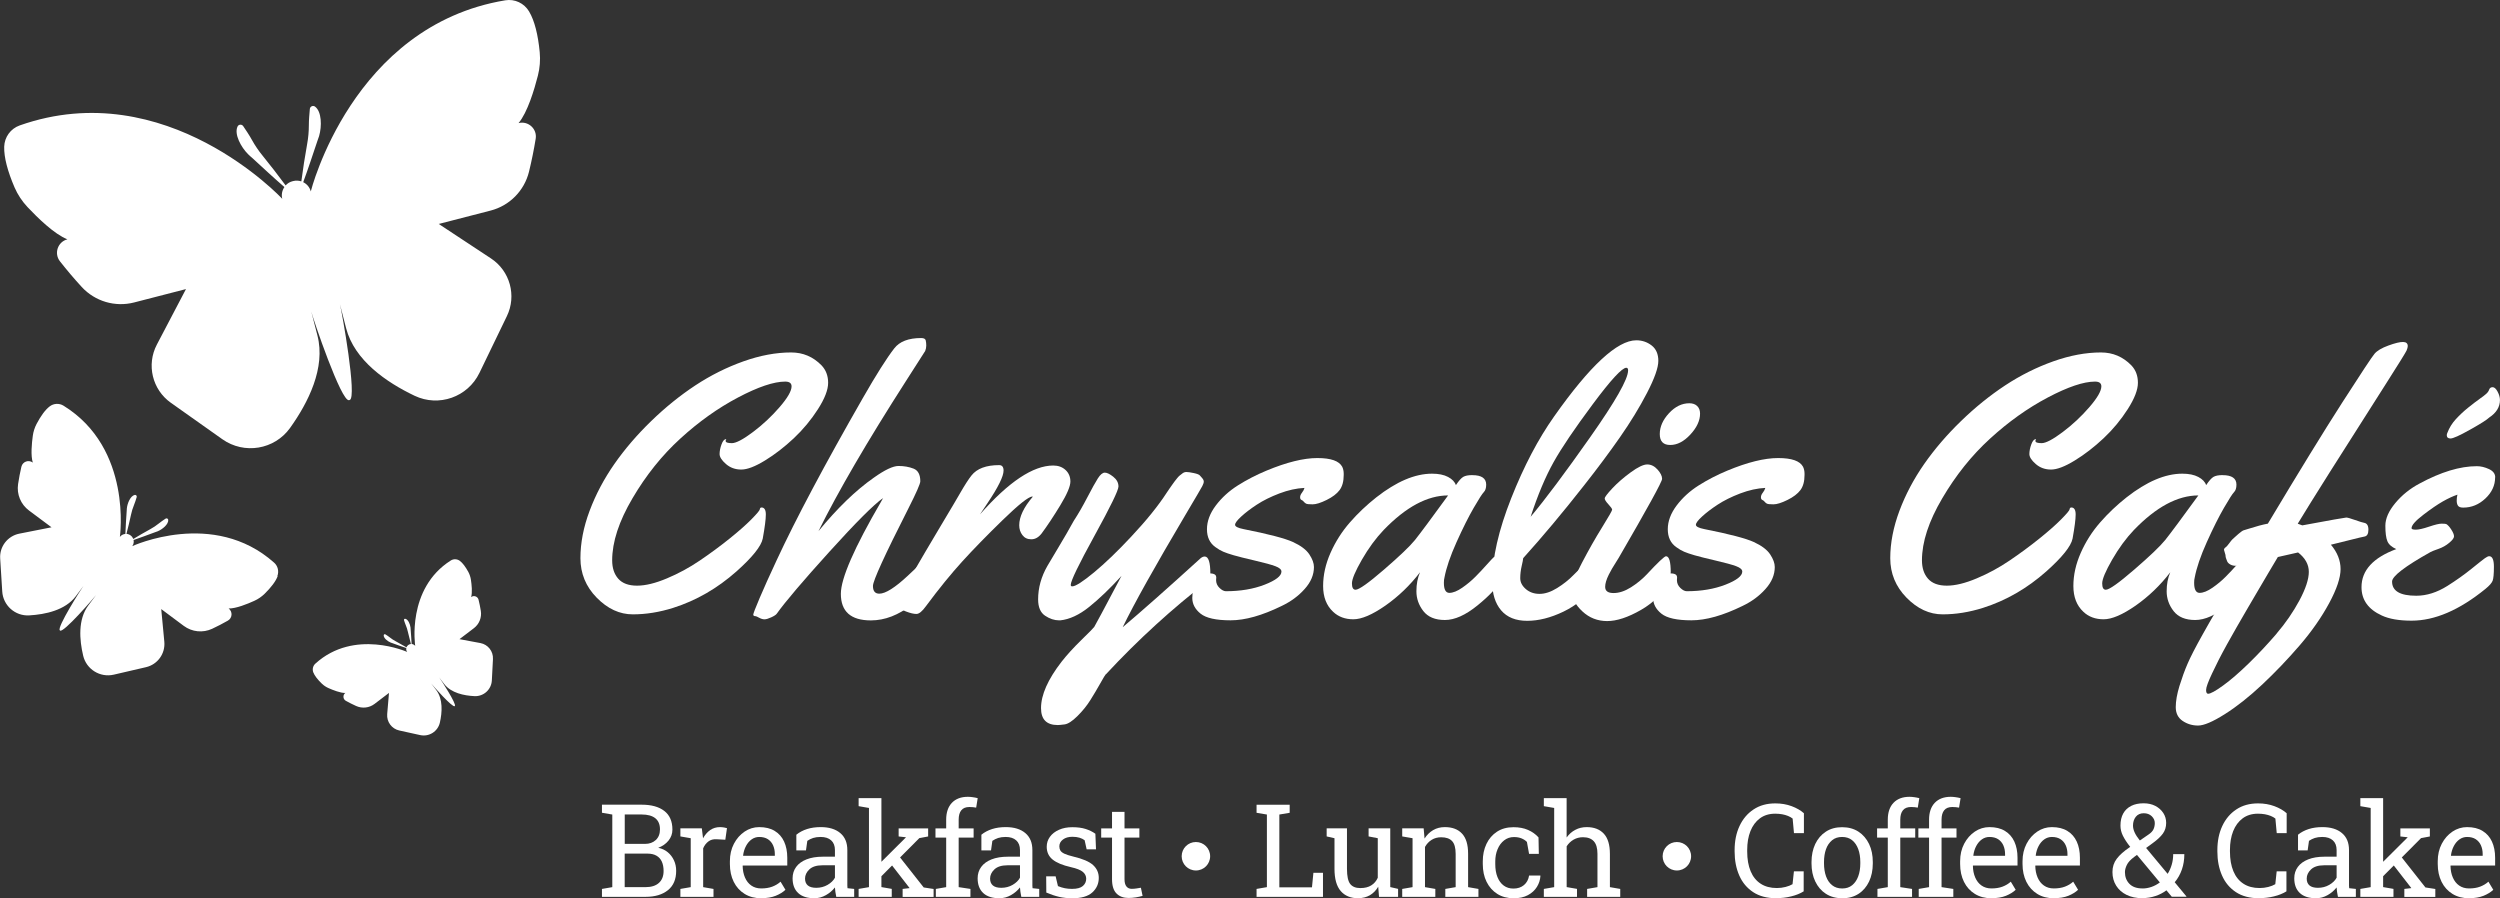
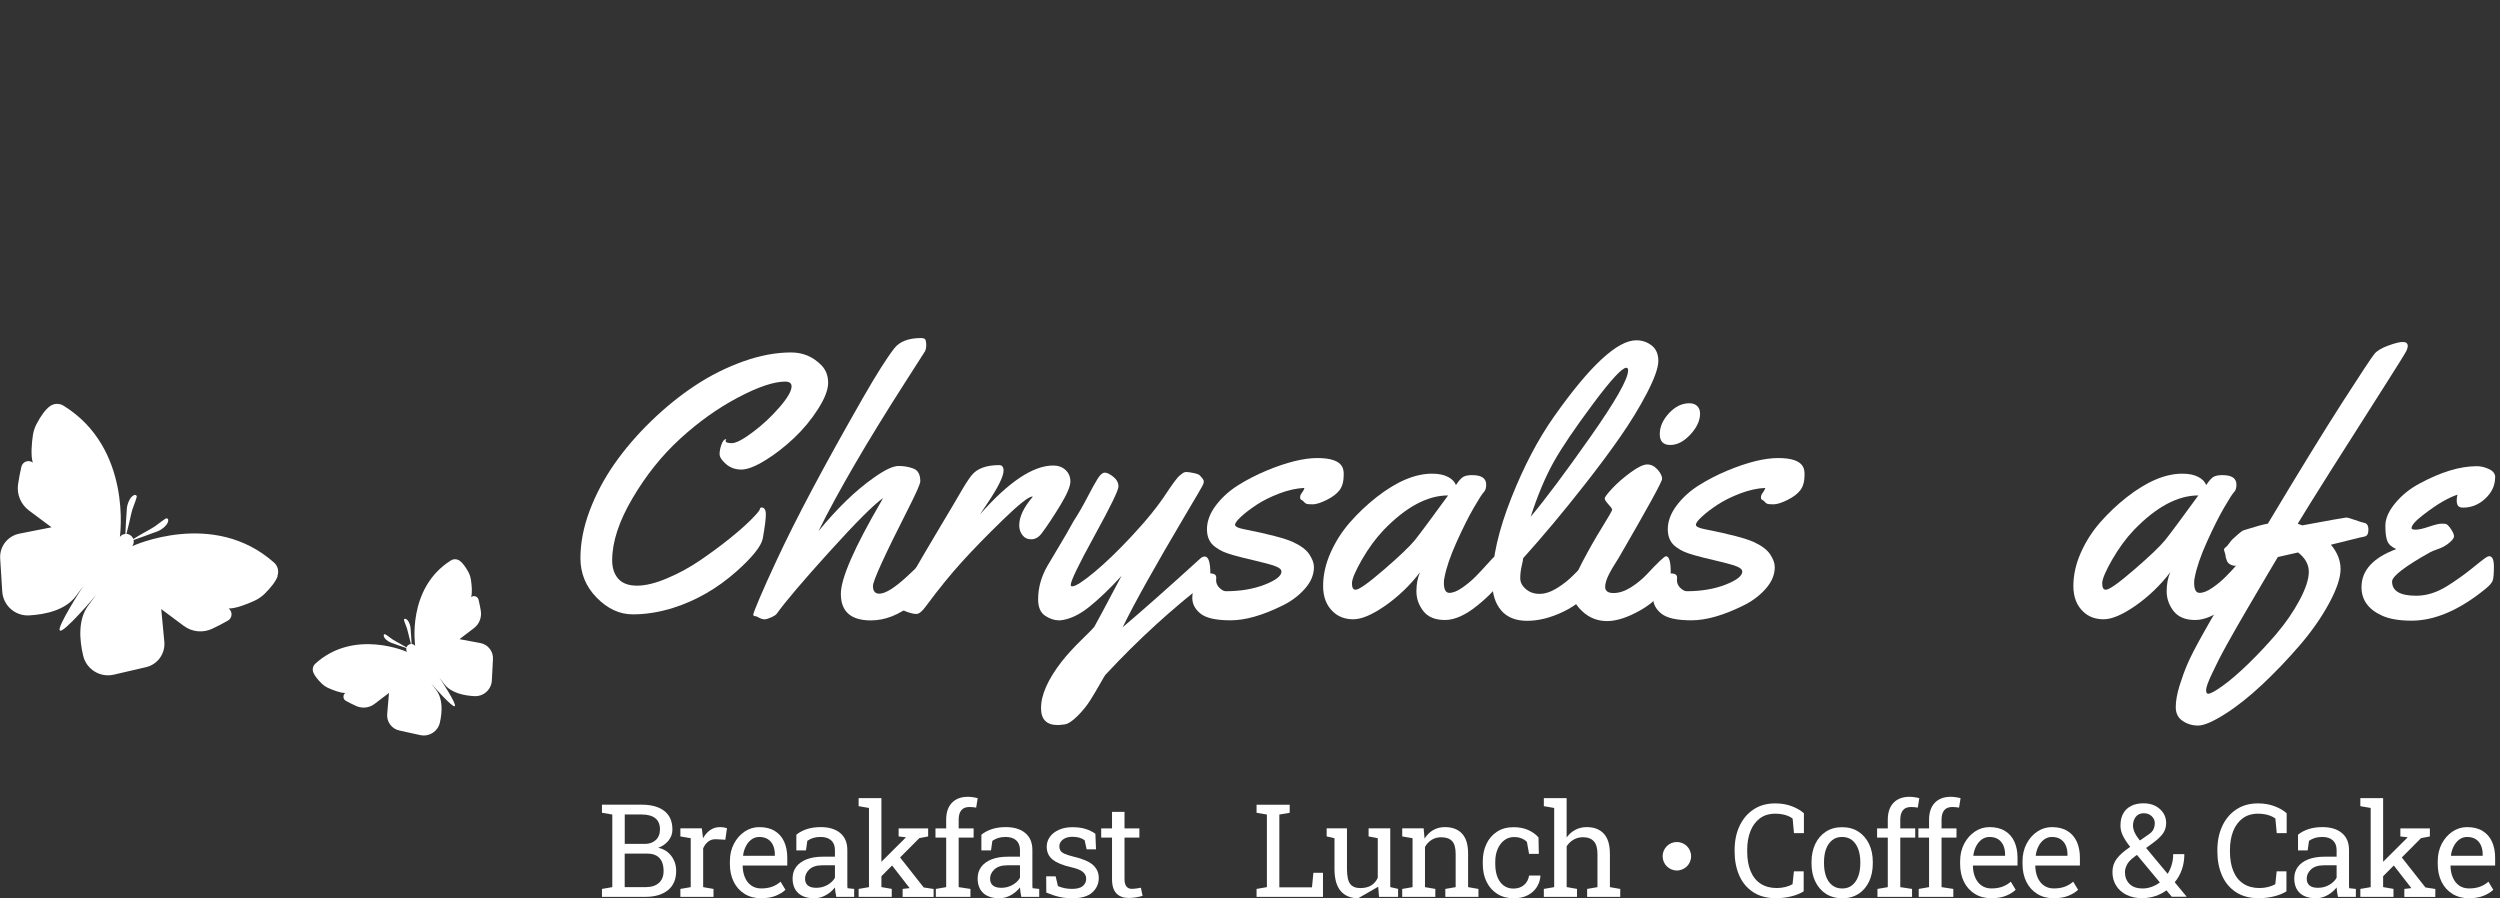
<svg xmlns="http://www.w3.org/2000/svg" id="Layer_1" viewBox="0 0 558.51 200.67">
  <rect x="0" y="0" width="558.51" height="200.67" fill="#333333" stroke="none" />
  <defs>
    <style>.cls-1{fill:#fff;stroke-width:0px;}</style>
  </defs>
-   <path class="cls-1" d="m118.2,2.56c-1.1-1.85-3.21-2.85-5.33-2.49-34.2,5.69-43.44,42.7-43.44,42.7-.24-.94-.88-1.67-1.69-2.07,1.12-3.02,2.11-6.08,3.14-9.13.13-.36.3-.81.41-1.18.63-2.16.6-5.48-.92-6.58-.45-.33-1.1-.03-1.15.53-.09.99-.23,2.59-.22,3.61,0,1.43-.13,2.87-.39,4.28-.5,2.75-.92,5.52-1.29,8.29-.57-.19-1.2-.23-1.82-.07h0s0,0,0,0c-.02,0-.04.02-.06.02-.02,0-.04,0-.07.01,0,0,0,0,0,0-.63.16-1.16.5-1.56.94-1.67-2.25-3.37-4.47-5.14-6.64-.91-1.11-1.72-2.31-2.41-3.56-.48-.89-1.37-2.23-1.93-3.05-.32-.46-1.02-.41-1.26.1-.8,1.7.78,4.62,2.38,6.2.27.28.64.59.93.84,2.37,2.18,4.72,4.37,7.16,6.48-.51.74-.72,1.69-.48,2.63,0,0-25.97-27.93-58.66-16.4-2.03.72-3.4,2.61-3.46,4.76-.07,2.35.77,5.5,2.31,9.08.7,1.62,1.69,3.11,2.9,4.4,2.2,2.34,6.01,6.08,8.91,7.2-2.16.56-3.04,3.15-1.67,4.91,1.54,1.96,3.17,3.89,4.88,5.75,2.97,3.21,7.45,4.54,11.69,3.45l11.59-2.99-6.5,12.39c-2.37,4.51-1.03,10.07,3.12,13.01,3.55,2.52,7.84,5.55,11.5,8.14,4.89,3.46,11.67,2.34,15.15-2.54,4.04-5.65,7.96-13.4,6.1-20.63-.45-1.74-.91-3.54-1.38-5.35.44,1.72,6.71,20.24,8.44,19.8.02,0,.14-.04.14-.04,1.72-.44-1.73-19.69-2.18-21.41.47,1.81.93,3.61,1.38,5.35,1.86,7.22,9.03,12.12,15.3,15.11,5.41,2.58,11.88.3,14.49-5.1,1.95-4.03,4.24-8.76,6.13-12.68,2.22-4.58.7-10.1-3.55-12.9l-11.67-7.7,11.59-2.99c4.23-1.09,7.52-4.42,8.57-8.66.6-2.45,1.1-4.93,1.5-7.39.36-2.2-1.67-4.05-3.83-3.49,2-2.38,3.53-7.49,4.32-10.6.44-1.71.58-3.49.41-5.25-.37-3.88-1.16-7.05-2.36-9.06" />
  <path class="cls-1" d="m61.97,128.69c.39-1.06.11-2.25-.73-2.99-13.56-12.08-31.69-3.69-31.69-3.69.3-.41.39-.91.29-1.37,1.6-.54,3.17-1.14,4.75-1.72.19-.07.43-.14.62-.22,1.09-.45,2.43-1.55,2.38-2.54-.01-.29-.35-.46-.59-.3-.44.29-1.13.76-1.54,1.1-.58.47-1.21.89-1.87,1.25-1.29.7-2.55,1.44-3.81,2.2-.11-.29-.3-.56-.57-.77,0,0,0,0,0,0,0,0-.02-.01-.03-.02,0,0-.02-.02-.03-.02,0,0,0,0,0,0-.27-.2-.58-.31-.9-.33.37-1.42.71-2.84,1.02-4.28.15-.74.38-1.46.66-2.15.21-.49.46-1.29.61-1.79.09-.28-.17-.55-.45-.48-.96.23-1.63,1.84-1.75,3.01-.02.2-.03.45-.04.65-.11,1.68-.23,3.36-.29,5.05-.47.04-.92.26-1.23.67,0,0,2.86-19.77-12.59-29.32-.96-.59-2.18-.53-3.08.15-.98.74-1.99,2.12-2.94,3.93-.43.82-.71,1.71-.84,2.63-.23,1.66-.5,4.45,0,6-.94-.7-2.28-.21-2.55.93-.3,1.27-.54,2.57-.74,3.88-.34,2.27.6,4.53,2.44,5.9l5.03,3.75-7.19,1.42c-2.62.52-4.45,2.89-4.28,5.55.14,2.28.31,5.02.46,7.36.19,3.13,2.88,5.53,6.02,5.35,3.63-.21,8.08-1.16,10.42-4.29.56-.75,1.14-1.53,1.73-2.32-.56.75-6.05,9.39-5.3,9.95.01,0,.06.05.06.05.75.56,7.46-7.18,8.02-7.92-.59.79-1.17,1.56-1.73,2.32-2.33,3.13-1.98,7.67-1.14,11.21.72,3.05,3.78,4.95,6.84,4.24,2.28-.53,4.97-1.15,7.19-1.67,2.6-.6,4.35-3.03,4.1-5.69l-.69-7.29,5.03,3.75c1.84,1.37,4.28,1.62,6.35.65,1.2-.56,2.37-1.17,3.51-1.82,1.02-.58,1.1-2.01.17-2.71,1.63.03,4.22-1.02,5.75-1.72.84-.38,1.61-.91,2.28-1.56,1.46-1.43,2.49-2.79,2.92-3.94" />
  <path class="cls-1" d="m102.72,125.29c-.59-.43-1.38-.47-2-.08-9.95,6.29-7.96,19.09-7.96,19.09-.2-.26-.5-.4-.8-.43-.05-1.09-.14-2.18-.22-3.27,0-.13-.01-.29-.03-.42-.09-.76-.53-1.79-1.16-1.94-.19-.04-.35.13-.29.32.1.32.27.84.41,1.16.19.45.34.92.44,1.39.21.93.44,1.85.69,2.76-.2.02-.41.09-.58.22,0,0,0,0,0,0,0,0-.01.01-.02.02,0,0-.01,0-.02.01,0,0,0,0,0,0-.17.13-.3.31-.37.5-.82-.48-1.64-.95-2.48-1.4-.43-.23-.84-.49-1.22-.8-.27-.22-.72-.52-1.01-.7-.16-.1-.37,0-.38.2-.03.64.85,1.34,1.56,1.63.12.05.28.1.4.14,1.03.37,2.05.75,3.09,1.08-.06.3,0,.62.2.88,0,0-11.81-5.31-20.52,2.61-.54.49-.72,1.26-.46,1.95.29.74.97,1.62,1.92,2.53.43.41.94.75,1.49.99,1,.44,2.68,1.11,3.74,1.08-.6.46-.54,1.39.13,1.76.74.41,1.51.8,2.29,1.15,1.35.61,2.93.44,4.11-.46l3.23-2.46-.4,4.73c-.15,1.72,1.01,3.29,2.69,3.66,1.44.32,3.19.7,4.67,1.03,1.99.44,3.96-.81,4.41-2.79.52-2.3.72-5.24-.81-7.26-.37-.48-.75-.99-1.14-1.49.37.48,4.77,5.45,5.25,5.08,0,0,.04-.03.04-.03.48-.37-3.14-5.93-3.51-6.41.39.51.77,1.01,1.14,1.49,1.54,2.01,4.43,2.6,6.78,2.71,2.03.09,3.76-1.48,3.86-3.51.08-1.52.17-3.3.25-4.78.09-1.73-1.11-3.25-2.81-3.57l-4.67-.87,3.23-2.46c1.18-.9,1.77-2.38,1.54-3.84-.13-.85-.31-1.69-.51-2.51-.18-.74-1.06-1.05-1.66-.59.31-1.01.12-2.81-.05-3.89-.09-.59-.28-1.17-.56-1.7-.63-1.16-1.29-2.05-1.93-2.52" />
-   <path class="cls-1" d="m270.35,191.29c0,1.76-1.42,3.18-3.18,3.18s-3.18-1.42-3.18-3.18,1.42-3.18,3.18-3.18,3.18,1.42,3.18,3.18" />
  <path class="cls-1" d="m377.8,191.29c0,1.76-1.42,3.18-3.18,3.18s-3.18-1.42-3.18-3.18,1.42-3.18,3.18-3.18,3.18,1.42,3.18,3.18" />
  <path class="cls-1" d="m139.57,198.19h4.67c1.27,0,2.26-.31,2.96-.94.7-.63,1.05-1.52,1.05-2.67,0-.81-.13-1.5-.39-2.08-.26-.58-.66-1.02-1.19-1.33-.53-.31-1.2-.47-2.02-.47h-5.09v7.48Zm0-9.66h4.51c1,0,1.81-.29,2.43-.87.62-.58.93-1.37.93-2.37,0-1.11-.35-1.94-1.05-2.5-.7-.55-1.71-.83-3.03-.83h-3.79v6.56Zm-5.09,11.84v-1.78l2.31-.4v-16.22l-2.31-.4v-1.8h8.88c2.15,0,3.83.46,5.04,1.39,1.21.93,1.82,2.32,1.82,4.18,0,.91-.29,1.73-.87,2.45-.58.72-1.35,1.26-2.3,1.61.83.17,1.54.5,2.14,1,.59.49,1.05,1.1,1.38,1.81.33.71.49,1.49.49,2.34,0,1.89-.61,3.33-1.84,4.32-1.23.99-2.89,1.49-4.98,1.49h-9.76Z" />
  <path class="cls-1" d="m152,200.37v-1.78l2.31-.4v-10.93l-2.31-.4v-1.8h4.79l.24,1.95.03.27c.43-.78.97-1.4,1.6-1.84.64-.44,1.36-.66,2.19-.66.29,0,.59.03.9.08.31.05.53.1.66.15l-.37,2.59-1.94-.11c-.74-.05-1.35.12-1.85.5-.5.38-.89.89-1.16,1.53v8.67l2.31.4v1.78h-7.4Z" />
  <path class="cls-1" d="m166.04,191.19h7.06v-.37c0-.74-.13-1.39-.39-1.97-.26-.58-.65-1.04-1.16-1.37-.51-.33-1.16-.5-1.93-.5-.62,0-1.19.18-1.7.54-.51.36-.93.86-1.26,1.48-.33.62-.55,1.33-.65,2.12l.03.07Zm4,9.48c-1.41,0-2.64-.32-3.69-.97-1.05-.65-1.86-1.54-2.43-2.69-.57-1.15-.86-2.48-.86-3.99v-.62c0-1.45.3-2.75.9-3.9s1.4-2.05,2.39-2.72c.99-.66,2.08-1,3.26-1,1.38,0,2.53.28,3.46.85.93.57,1.63,1.36,2.1,2.38.47,1.02.71,2.23.71,3.61v1.74h-9.93l-.04.07c.02.98.19,1.85.52,2.61.33.76.79,1.36,1.41,1.79.61.43,1.35.65,2.21.65.94,0,1.77-.13,2.48-.4.71-.27,1.33-.64,1.85-1.11l1.09,1.81c-.55.53-1.27.97-2.17,1.34-.9.36-1.98.54-3.25.54" />
  <path class="cls-1" d="m182.36,198.34c.92,0,1.77-.22,2.53-.66.76-.44,1.31-.98,1.64-1.6v-2.77h-2.83c-1.28,0-2.24.31-2.89.92-.64.61-.96,1.3-.96,2.05,0,.67.21,1.18.62,1.53.41.35,1.04.53,1.88.53m-.41,2.33c-1.59,0-2.81-.39-3.63-1.17-.83-.78-1.24-1.87-1.24-3.29,0-.97.27-1.82.8-2.54.53-.72,1.3-1.28,2.31-1.68,1.01-.4,2.22-.6,3.62-.6h2.73v-1.5c0-.92-.28-1.64-.84-2.15-.56-.51-1.35-.76-2.37-.76-.64,0-1.2.08-1.67.23-.47.16-.9.37-1.29.64l-.3,2.14h-2.15v-3.51c.69-.56,1.49-.98,2.4-1.27.91-.29,1.93-.43,3.04-.43,1.86,0,3.31.44,4.37,1.33,1.06.89,1.58,2.15,1.58,3.8v7.37c0,.2,0,.39,0,.58,0,.19.02.38.04.57l1.49.16v1.78h-4c-.08-.41-.15-.79-.2-1.12-.05-.33-.08-.66-.1-.99-.54.69-1.21,1.26-2.02,1.72-.81.46-1.67.69-2.58.69" />
  <path class="cls-1" d="m201.65,200.37v-1.78l1.56-.18-.04-.06-4.43-5.71,1.44-2.22,6.18,7.84,2.21.34v1.78h-6.92Zm-4.94-4.43l-1.03-2.19,6.65-6.62.07-.08-1.64-.18v-1.8h6.59v1.8l-1.97.37-8.67,8.71Zm-4.89,4.43v-1.78l2.31-.4v-17.69l-2.31-.4v-1.8h5.09v19.88l2.31.4v1.78h-7.4Z" />
  <path class="cls-1" d="m209.07,200.37v-1.78l2.31-.4v-11.06h-2.39v-2.06h2.39v-1.94c0-1.63.43-2.89,1.28-3.78.85-.89,2.04-1.34,3.57-1.34.32,0,.67.03,1.04.08.37.05.76.12,1.15.22l-.34,2.12c-.17-.04-.4-.07-.69-.1-.29-.03-.56-.04-.81-.04-.82,0-1.43.24-1.82.73-.4.49-.59,1.19-.59,2.11v1.94h3.34v2.06h-3.34v11.06l2.63.4v1.78h-7.72Z" />
  <path class="cls-1" d="m223.7,198.34c.92,0,1.77-.22,2.53-.66.76-.44,1.31-.98,1.64-1.6v-2.77h-2.83c-1.28,0-2.24.31-2.89.92-.64.61-.96,1.3-.96,2.05,0,.67.21,1.18.62,1.53.41.35,1.04.53,1.88.53m-.41,2.33c-1.59,0-2.81-.39-3.63-1.17-.83-.78-1.24-1.87-1.24-3.29,0-.97.27-1.82.8-2.54.53-.72,1.3-1.28,2.31-1.68,1.01-.4,2.22-.6,3.62-.6h2.73v-1.5c0-.92-.28-1.64-.84-2.15-.56-.51-1.35-.76-2.37-.76-.64,0-1.2.08-1.67.23-.47.16-.9.37-1.29.64l-.3,2.14h-2.15v-3.51c.69-.56,1.49-.98,2.4-1.27.91-.29,1.93-.43,3.04-.43,1.86,0,3.31.44,4.37,1.33,1.06.89,1.58,2.15,1.58,3.8v7.37c0,.2,0,.39,0,.58,0,.19.02.38.04.57l1.49.16v1.78h-4c-.08-.41-.15-.79-.2-1.12-.05-.33-.08-.66-.1-.99-.54.69-1.21,1.26-2.02,1.72-.81.46-1.67.69-2.58.69" />
  <path class="cls-1" d="m239.5,200.67c-1.03,0-1.99-.1-2.89-.31-.9-.21-1.85-.53-2.86-.96l-.03-3.63h2.11l.52,2.19c.53.22,1.04.37,1.53.47.5.1,1.03.15,1.61.15,1.13,0,1.94-.22,2.43-.65.49-.43.74-.97.74-1.61,0-.6-.25-1.12-.74-1.53-.49-.42-1.39-.78-2.69-1.07-1.85-.42-3.21-.99-4.08-1.7-.87-.71-1.31-1.66-1.31-2.85,0-.83.24-1.57.72-2.23.48-.66,1.15-1.18,2.01-1.56.86-.39,1.86-.58,3-.58s2.15.13,2.98.4c.82.26,1.54.62,2.16,1.06l.14,3.49h-2.09l-.45-2.04c-.33-.25-.72-.43-1.17-.57-.45-.13-.97-.2-1.56-.2-.87,0-1.57.2-2.11.61-.54.41-.81.91-.81,1.53,0,.36.08.67.23.93.16.26.45.5.9.71.44.21,1.09.42,1.95.63,2.13.5,3.62,1.14,4.46,1.91.84.77,1.27,1.73,1.27,2.86,0,1.29-.48,2.37-1.44,3.25-.96.87-2.46,1.31-4.52,1.31" />
  <path class="cls-1" d="m252.12,200.61c-1.13,0-2.03-.33-2.69-1-.66-.66-1-1.73-1-3.19v-9.29h-2.42v-2.06h2.42v-3.69h2.79v3.69h3.32v2.06h-3.32v9.29c0,.74.15,1.28.44,1.63.29.35.68.52,1.17.52.33,0,.7-.03,1.1-.09.41-.06.72-.12.95-.16l.38,1.82c-.41.12-.9.23-1.49.33-.59.09-1.14.14-1.65.14" />
  <polygon class="cls-1" points="280.72 200.37 280.72 198.59 283.03 198.19 283.03 181.97 280.72 181.58 280.72 179.78 283.03 179.78 285.81 179.78 288.12 179.78 288.12 181.58 285.81 181.97 285.81 198.24 293.1 198.24 293.42 194.98 295.56 194.98 295.56 200.37 280.72 200.37" />
-   <path class="cls-1" d="m303.42,200.67c-1.66,0-2.96-.53-3.89-1.6-.93-1.07-1.4-2.72-1.4-4.98v-6.83l-1.75-.4v-1.8h4.54v9.05c0,1.63.24,2.75.72,3.37.48.61,1.23.92,2.25.92s1.81-.2,2.45-.6c.65-.4,1.13-.97,1.46-1.7v-8.84l-2.05-.4v-1.8h4.84v13.12l1.75.4v1.78h-4.26l-.18-2.26c-.48.82-1.1,1.45-1.86,1.9-.76.44-1.63.66-2.62.66" />
+   <path class="cls-1" d="m303.42,200.67c-1.66,0-2.96-.53-3.89-1.6-.93-1.07-1.4-2.72-1.4-4.98v-6.83l-1.75-.4v-1.8h4.54v9.05c0,1.63.24,2.75.72,3.37.48.61,1.23.92,2.25.92s1.81-.2,2.45-.6c.65-.4,1.13-.97,1.46-1.7v-8.84l-2.05-.4v-1.8h4.84v13.12l1.75.4v1.78h-4.26l-.18-2.26" />
  <path class="cls-1" d="m313.26,200.37v-1.78l2.31-.4v-10.93l-2.31-.4v-1.8h4.79l.2,2.28c.51-.81,1.15-1.44,1.92-1.89.77-.45,1.64-.67,2.62-.67,1.65,0,2.93.48,3.83,1.45.91.97,1.36,2.46,1.36,4.48v7.48l2.31.4v1.78h-7.4v-1.78l2.31-.4v-7.42c0-1.35-.27-2.31-.8-2.87-.53-.57-1.35-.85-2.44-.85-.8,0-1.51.19-2.13.58-.62.39-1.11.91-1.48,1.58v8.98l2.31.4v1.78h-7.4Z" />
  <path class="cls-1" d="m338.12,200.67c-1.39,0-2.59-.32-3.62-.97-1.03-.65-1.82-1.54-2.39-2.69-.57-1.15-.85-2.48-.85-3.99v-.59c0-1.45.27-2.75.82-3.9.55-1.15,1.33-2.06,2.36-2.73,1.03-.67,2.25-1,3.68-1,1.24,0,2.32.2,3.25.61.93.41,1.71.96,2.34,1.67l.07,3.68h-2.18l-.48-2.67c-.32-.33-.72-.59-1.2-.79-.48-.2-1.05-.3-1.7-.3-.83,0-1.56.25-2.19.74-.63.49-1.12,1.15-1.46,1.97-.35.82-.52,1.74-.52,2.74v.59c0,1.11.16,2.08.49,2.9.33.82.79,1.45,1.4,1.9.61.45,1.33.67,2.17.67.94,0,1.73-.26,2.35-.78.62-.52,1-1.23,1.15-2.14h2.5l.03.08c-.05.88-.31,1.7-.78,2.46-.47.76-1.14,1.38-2.02,1.85-.87.47-1.94.7-3.22.7" />
  <path class="cls-1" d="m344.9,200.37v-1.78l2.31-.4v-17.69l-2.31-.4v-1.8h5.09v8.8c.53-.74,1.17-1.31,1.94-1.71.76-.41,1.61-.61,2.55-.61,1.64,0,2.91.49,3.82,1.47.91.98,1.36,2.49,1.36,4.53v7.41l2.31.4v1.78h-7.4v-1.78l2.31-.4v-7.44c0-1.26-.27-2.2-.81-2.8-.54-.6-1.35-.91-2.43-.91-.76,0-1.46.18-2.09.54-.63.36-1.14.86-1.55,1.48v9.12l2.31.4v1.78h-7.4Z" />
  <path class="cls-1" d="m396.84,200.67c-2.06,0-3.79-.45-5.17-1.36-1.38-.91-2.42-2.14-3.11-3.72-.69-1.57-1.04-3.36-1.04-5.36v-.3c0-2.02.36-3.81,1.09-5.38.73-1.57,1.77-2.81,3.13-3.71,1.36-.91,2.98-1.36,4.87-1.36,1.33,0,2.55.21,3.65.62,1.1.41,2.02.94,2.74,1.58v4.44h-2.22l-.3-3.25c-.3-.24-.65-.43-1.04-.59-.39-.16-.83-.28-1.3-.37-.48-.08-.99-.13-1.55-.13-1.35,0-2.49.35-3.42,1.04-.93.69-1.64,1.65-2.12,2.86-.48,1.22-.72,2.62-.72,4.21v.33c0,1.73.26,3.2.77,4.42.51,1.22,1.26,2.15,2.25,2.79.98.64,2.19.96,3.6.96.66,0,1.31-.08,1.94-.24.63-.16,1.15-.37,1.57-.62l.31-2.87h2.18v4.47c-.77.48-1.7.86-2.77,1.12-1.07.27-2.18.4-3.32.4" />
  <path class="cls-1" d="m411.55,198.49c.89,0,1.63-.24,2.23-.73.6-.49,1.05-1.15,1.36-1.99.31-.84.46-1.8.46-2.88v-.31c0-1.07-.15-2.03-.46-2.88-.31-.84-.76-1.51-1.36-1.99-.6-.49-1.35-.73-2.25-.73s-1.63.24-2.23.73c-.6.49-1.06,1.15-1.36,1.99-.3.84-.45,1.8-.45,2.88v.31c0,1.07.15,2.03.45,2.88.3.84.76,1.51,1.36,1.99.61.49,1.36.73,2.26.73m0,2.18c-1.41,0-2.63-.33-3.66-1-1.02-.66-1.81-1.58-2.37-2.76-.56-1.17-.83-2.52-.83-4.02v-.31c0-1.51.28-2.85.83-4.02.56-1.17,1.35-2.1,2.37-2.76,1.02-.67,2.23-1,3.63-1s2.63.33,3.66,1c1.02.67,1.81,1.59,2.37,2.76.56,1.17.83,2.51.83,4.03v.31c0,1.52-.28,2.86-.83,4.04-.56,1.17-1.34,2.09-2.36,2.75s-2.23.99-3.63.99" />
  <path class="cls-1" d="m419.43,200.37v-1.78l2.31-.4v-11.06h-2.39v-2.06h2.39v-1.94c0-1.63.43-2.89,1.28-3.78.85-.89,2.04-1.34,3.57-1.34.32,0,.67.03,1.04.08.37.05.76.12,1.15.22l-.34,2.12c-.17-.04-.4-.07-.69-.1-.29-.03-.56-.04-.81-.04-.82,0-1.43.24-1.82.73-.4.49-.59,1.19-.59,2.11v1.94h3.34v2.06h-3.34v11.06l2.63.4v1.78h-7.72Z" />
  <path class="cls-1" d="m428.65,200.37v-1.78l2.31-.4v-11.06h-2.39v-2.06h2.39v-1.94c0-1.63.43-2.89,1.28-3.78.85-.89,2.04-1.34,3.57-1.34.32,0,.67.03,1.04.08.37.05.76.12,1.15.22l-.34,2.12c-.17-.04-.4-.07-.69-.1-.29-.03-.56-.04-.81-.04-.82,0-1.43.24-1.82.73-.4.49-.59,1.19-.59,2.11v1.94h3.34v2.06h-3.34v11.06l2.63.4v1.78h-7.72Z" />
  <path class="cls-1" d="m440.88,191.19h7.06v-.37c0-.74-.13-1.39-.39-1.97-.26-.58-.65-1.04-1.16-1.37-.51-.33-1.16-.5-1.93-.5-.62,0-1.19.18-1.7.54-.51.36-.93.86-1.26,1.48-.33.62-.55,1.33-.65,2.12l.03.07Zm4,9.48c-1.41,0-2.64-.32-3.69-.97-1.05-.65-1.86-1.54-2.43-2.69-.57-1.15-.86-2.48-.86-3.99v-.62c0-1.45.3-2.75.9-3.9.6-1.15,1.4-2.05,2.39-2.72.99-.66,2.08-1,3.26-1,1.38,0,2.53.28,3.46.85.93.57,1.63,1.36,2.1,2.38.47,1.02.71,2.23.71,3.61v1.74h-9.93l-.04.07c.02.98.19,1.85.52,2.61.33.76.79,1.36,1.41,1.79.61.43,1.35.65,2.21.65.94,0,1.77-.13,2.48-.4.71-.27,1.33-.64,1.85-1.11l1.09,1.81c-.55.53-1.27.97-2.17,1.34-.9.36-1.98.54-3.25.54" />
  <path class="cls-1" d="m454.82,191.19h7.06v-.37c0-.74-.13-1.39-.39-1.97-.26-.58-.65-1.04-1.16-1.37-.51-.33-1.16-.5-1.93-.5-.62,0-1.19.18-1.7.54-.51.36-.93.86-1.26,1.48-.33.62-.55,1.33-.65,2.12l.03.07Zm4,9.48c-1.41,0-2.64-.32-3.69-.97-1.05-.65-1.85-1.54-2.43-2.69-.57-1.15-.86-2.48-.86-3.99v-.62c0-1.45.3-2.75.9-3.9.6-1.15,1.4-2.05,2.39-2.72.99-.66,2.08-1,3.26-1,1.38,0,2.53.28,3.46.85.93.57,1.63,1.36,2.1,2.38.47,1.02.71,2.23.71,3.61v1.74h-9.93l-.04.07c.02.98.19,1.85.52,2.61.33.76.79,1.36,1.41,1.79.61.43,1.35.65,2.21.65.94,0,1.77-.13,2.48-.4.71-.27,1.33-.64,1.85-1.11l1.09,1.81c-.55.53-1.27.97-2.17,1.34-.9.36-1.98.54-3.25.54" />
  <path class="cls-1" d="m478.05,187.77l1.95-1.34c.54-.36.9-.75,1.1-1.17.19-.42.29-.88.29-1.39,0-.58-.23-1.08-.69-1.53-.46-.44-1.05-.66-1.79-.66s-1.35.27-1.77.8c-.41.53-.62,1.19-.62,1.96,0,.5.13,1.02.38,1.56.25.54.64,1.13,1.15,1.77m.59,10.72c.68,0,1.35-.12,2.01-.35.66-.23,1.28-.56,1.87-1l-5.11-6.15-.57.41c-.86.64-1.43,1.25-1.7,1.84-.28.59-.42,1.11-.42,1.58,0,1.07.33,1.94,1,2.63.67.69,1.64,1.03,2.91,1.03m0,2.18c-1.36,0-2.54-.25-3.54-.74-1-.49-1.78-1.18-2.33-2.06-.55-.88-.83-1.89-.83-3.04s.32-2.12.96-2.97c.64-.85,1.6-1.7,2.87-2.56.03-.02.05-.04.08-.05.02-.01.04-.03.06-.04-.74-.93-1.28-1.77-1.64-2.5-.36-.73-.54-1.48-.54-2.26,0-1.07.21-1.97.62-2.71.41-.74,1.01-1.3,1.78-1.69.77-.39,1.7-.58,2.77-.58,1,0,1.88.2,2.63.59.75.4,1.34.92,1.77,1.58s.64,1.4.64,2.21c0,.92-.25,1.72-.74,2.4-.49.67-1.23,1.36-2.2,2.07l-1.54,1.13,4.81,5.78c.39-.61.69-1.29.91-2.04.22-.74.33-1.53.33-2.36h2.49c0,1.24-.18,2.38-.55,3.44-.37,1.06-.9,2-1.6,2.84l2.62,3.17-.03.07h-3.24l-1.2-1.44c-.75.57-1.59,1-2.5,1.29-.91.3-1.86.45-2.84.45" />
  <path class="cls-1" d="m504.69,200.67c-2.06,0-3.79-.45-5.17-1.36-1.38-.91-2.42-2.14-3.11-3.72-.69-1.57-1.04-3.36-1.04-5.36v-.3c0-2.02.36-3.81,1.09-5.38.73-1.57,1.77-2.81,3.13-3.71,1.36-.91,2.98-1.36,4.87-1.36,1.33,0,2.55.21,3.65.62,1.1.41,2.02.94,2.74,1.58v4.44h-2.22l-.3-3.25c-.3-.24-.65-.43-1.04-.59-.39-.16-.83-.28-1.3-.37-.48-.08-.99-.13-1.55-.13-1.35,0-2.49.35-3.42,1.04-.93.69-1.64,1.65-2.12,2.86-.48,1.22-.72,2.62-.72,4.21v.33c0,1.73.26,3.2.77,4.42.51,1.22,1.26,2.15,2.25,2.79.98.64,2.19.96,3.6.96.66,0,1.31-.08,1.94-.24.63-.16,1.15-.37,1.57-.62l.31-2.87h2.18v4.47c-.77.48-1.7.86-2.77,1.12-1.07.27-2.18.4-3.32.4" />
  <path class="cls-1" d="m517.84,198.34c.92,0,1.77-.22,2.53-.66.76-.44,1.31-.98,1.64-1.6v-2.77h-2.83c-1.28,0-2.24.31-2.89.92-.64.61-.96,1.3-.96,2.05,0,.67.21,1.18.62,1.53.41.35,1.04.53,1.88.53m-.41,2.33c-1.59,0-2.81-.39-3.63-1.17-.83-.78-1.24-1.87-1.24-3.29,0-.97.27-1.82.8-2.54.53-.72,1.3-1.28,2.31-1.68,1.01-.4,2.22-.6,3.62-.6h2.73v-1.5c0-.92-.28-1.64-.84-2.15-.56-.51-1.35-.76-2.37-.76-.64,0-1.2.08-1.67.23-.47.16-.9.37-1.29.64l-.3,2.14h-2.15v-3.51c.69-.56,1.49-.98,2.4-1.27.91-.29,1.93-.43,3.04-.43,1.86,0,3.31.44,4.37,1.33,1.06.89,1.58,2.15,1.58,3.8v7.37c0,.2,0,.39,0,.58,0,.19.02.38.04.57l1.49.16v1.78h-4c-.08-.41-.15-.79-.2-1.12-.05-.33-.08-.66-.1-.99-.54.69-1.21,1.26-2.02,1.72-.81.46-1.67.69-2.58.69" />
  <path class="cls-1" d="m537.14,200.37v-1.78l1.56-.18-.04-.06-4.43-5.71,1.44-2.22,6.18,7.84,2.21.34v1.78h-6.92Zm-4.94-4.43l-1.03-2.19,6.65-6.62.07-.08-1.64-.18v-1.8h6.59v1.8l-1.97.37-8.67,8.71Zm-4.89,4.43v-1.78l2.31-.4v-17.69l-2.31-.4v-1.8h5.09v19.88l2.31.4v1.78h-7.4Z" />
  <path class="cls-1" d="m547.58,191.19h7.06v-.37c0-.74-.13-1.39-.39-1.97-.26-.58-.65-1.04-1.16-1.37-.51-.33-1.16-.5-1.93-.5-.62,0-1.19.18-1.7.54-.51.36-.93.86-1.26,1.48-.33.62-.55,1.33-.65,2.12l.03.07Zm4,9.48c-1.41,0-2.64-.32-3.69-.97-1.05-.65-1.86-1.54-2.43-2.69-.57-1.15-.86-2.48-.86-3.99v-.62c0-1.45.3-2.75.9-3.9.6-1.15,1.4-2.05,2.39-2.72.99-.66,2.08-1,3.26-1,1.38,0,2.53.28,3.46.85.93.57,1.63,1.36,2.1,2.38.47,1.02.71,2.23.71,3.61v1.74h-9.93l-.04.07c.02.98.19,1.85.52,2.61.33.76.79,1.36,1.41,1.79.61.43,1.35.65,2.21.65.94,0,1.77-.13,2.48-.4.71-.27,1.33-.64,1.85-1.11l1.09,1.81c-.55.53-1.27.97-2.17,1.34-.9.36-1.98.54-3.25.54" />
  <path class="cls-1" d="m170.11,113.37c.65,0,.98.52.98,1.57s-.23,2.84-.69,5.39c-.35,1.71-2.31,4.15-5.86,7.32-4.29,3.8-8.99,6.51-14.12,8.14-3.09.98-6.11,1.46-9.05,1.46s-5.63-1.24-8.06-3.72c-2.43-2.48-3.64-5.43-3.64-8.83s.68-6.93,2.05-10.58c1.37-3.65,3.21-7.13,5.53-10.46,2.32-3.32,5.06-6.52,8.22-9.58,3.16-3.07,6.45-5.72,9.87-7.98,3.42-2.25,7-4.04,10.74-5.37,3.74-1.33,7.3-1.99,10.66-1.99,2.66,0,4.92.96,6.8,2.89.98,1.03,1.47,2.33,1.47,3.89s-.76,3.53-2.28,5.9c-1.52,2.37-3.32,4.54-5.39,6.49-2.08,1.95-4.22,3.61-6.43,4.96-2.21,1.36-3.98,2.03-5.31,2.03s-2.47-.41-3.42-1.24c-.95-.83-1.42-1.57-1.42-2.22s.14-1.37.43-2.16c.28-.79.64-1.18,1.08-1.18-.11.14-.16.27-.16.41,0,.33.47.49,1.4.49s2.5-.83,4.7-2.48c2.2-1.65,4.18-3.51,5.96-5.57,1.78-2.06,2.67-3.61,2.67-4.64,0-.7-.48-1.06-1.42-1.06-2.55,0-6.07,1.19-10.56,3.56-4.49,2.37-8.78,5.43-12.88,9.18-4.1,3.74-7.66,8.19-10.68,13.33-3.03,5.14-4.54,9.76-4.54,13.86,0,1.71.45,3.08,1.36,4.11.91,1.03,2.31,1.55,4.19,1.55s4.12-.54,6.69-1.63c2.58-1.08,5.03-2.41,7.35-3.99,2.32-1.57,4.51-3.19,6.57-4.84,2.06-1.65,3.71-3.11,4.94-4.35,1.23-1.25,1.86-2,1.89-2.26.03-.26.15-.39.37-.39" />
  <path class="cls-1" d="m208.69,125.09c.19,1.25.28,2.23.28,2.95s-.13,1.34-.39,1.87c-.26.53-.83,1.28-1.71,2.24-.88.96-1.93,1.93-3.15,2.91-2.98,2.36-6.04,3.54-9.16,3.54-4.48,0-6.71-1.98-6.71-5.94,0-3.44,3-10.31,8.99-20.59.22-.38.37-.65.45-.81-2.09,1.46-6.08,5.46-11.98,11.98-5.9,6.52-9.83,11.14-11.78,13.86-.16.24-.57.51-1.22.81-.65.3-1.16.45-1.53.45s-.76-.12-1.18-.35c-.42-.23-.68-.35-.79-.35-.35,0-.53-.12-.53-.35s.48-1.48,1.44-3.74c.96-2.26,2.23-5.08,3.8-8.44,4.31-9.28,10.73-21.35,19.25-36.22,2.98-5.21,5.32-8.9,7-11.07,1.19-1.55,3.2-2.32,6.02-2.32.6,0,.94.18,1.02.53.08.35.12.73.12,1.14s-.08.81-.24,1.22l-4.35,6.8c-8.63,13.46-15.12,24.61-19.49,33.45,4.23-5.15,8.34-9.13,12.33-11.92,2.47-1.76,4.32-2.64,5.55-2.64s2.35.2,3.36.59c1,.39,1.51,1.34,1.51,2.83,0,.54-.88,2.55-2.64,6.02-5.29,10.42-7.94,16.2-7.94,17.36s.47,1.73,1.42,1.73c1.38,0,3.51-1.34,6.39-4.03,2.17-2.03,3.54-3.34,4.11-3.91.33-.24.62-.37.9-.37.51,0,.8.26.85.77" />
  <path class="cls-1" d="m218.94,114.91c6.4-7.27,11.85-10.91,16.36-10.91,1.11,0,2.03.33,2.75,1,.72.67,1.08,1.53,1.08,2.58s-.75,2.83-2.26,5.31-2.9,4.58-4.17,6.29c-.68.87-1.44,1.3-2.3,1.3s-1.52-.31-1.99-.94c-.48-.62-.71-1.36-.71-2.2,0-1.87,1-3.99,3.01-6.35l-.08-.08c-.9.08-3.11,1.85-6.65,5.29-3.54,3.45-6.55,6.53-9.03,9.26-2.48,2.73-5.18,6.04-8.08,9.95-.84,1.17-1.55,1.75-2.14,1.75s-1.36-.18-2.32-.55c-.96-.37-1.55-.63-1.75-.79-.2-.16-.31-.43-.31-.81s.11-.82.33-1.32c.22-.5.62-1.21,1.2-2.14.58-.92,1.47-2.41,2.64-4.48,1.18-2.06,3.02-5.18,5.51-9.36,2.5-4.18,3.99-6.7,4.48-7.57,1.03-1.79,1.87-3.09,2.52-3.91,1.22-1.55,3.28-2.32,6.19-2.32.65,0,.98.41.98,1.22,0,1.28-1.18,3.68-3.54,7.2l-1.71,2.56Z" />
  <path class="cls-1" d="m247.06,150.6c-.14.14-.55.82-1.24,2.05-.69,1.23-1.43,2.48-2.22,3.74-.79,1.26-1.76,2.46-2.91,3.6-1.15,1.14-2.12,1.76-2.89,1.85-.77.1-1.27.14-1.49.14-2.5,0-3.74-1.26-3.74-3.78,0-2.96,1.53-6.42,4.6-10.38,1.17-1.49,2.63-3.1,4.39-4.82,1.76-1.72,2.73-2.7,2.89-2.93.16-.23,2.2-4.03,6.1-11.41-2.6,2.85-5.02,5.16-7.24,6.94-2.22,1.78-4.37,2.77-6.43,2.99h-.28c-1.06,0-2.1-.35-3.13-1.04-1.03-.69-1.55-1.91-1.55-3.64,0-2.58.69-5.07,2.08-7.49.49-.84,1.34-2.26,2.54-4.27,1.21-2.01,2.33-3.95,3.36-5.82.98-1.49,1.98-3.23,3.01-5.21,1.03-1.98,1.82-3.4,2.36-4.25.54-.85,1.06-1.28,1.55-1.28s1.12.31,1.89.92c.77.61,1.16,1.34,1.16,2.18s-1.78,4.49-5.33,10.95c-3.55,6.46-5.33,10.13-5.33,11.03,0,.22.11.33.33.33.73,0,2.35-1.04,4.86-3.11,2.51-2.08,5.28-4.74,8.32-8,3.39-3.61,6.05-6.9,7.98-9.89.24-.38.44-.67.59-.87.15-.2.34-.47.57-.81.23-.34.42-.6.57-.79.15-.19.33-.41.53-.67.2-.26.39-.45.55-.59.16-.14.34-.27.53-.41.3-.27.63-.41,1-.41s.92.08,1.67.24c.75.16,1.19.34,1.34.53.15.19.31.37.47.53.27.3.41.58.41.83s-.11.6-.33,1.02c-.22.42-1.48,2.57-3.78,6.45-6.78,11.45-11.45,19.8-14,25.07,4.12-3.47,9.93-8.61,17.42-15.42.3-.24.6-.37.9-.37.84,0,1.26,1.29,1.26,3.87,0,.76-.14,1.26-.41,1.51-8.11,6.24-15.75,13.21-22.91,20.92" />
  <path class="cls-1" d="m271.72,128.95l-.04.65c0,.68.26,1.26.77,1.75.51.49.99.73,1.42.73,3.26,0,6.14-.49,8.65-1.46,2.51-.98,3.76-1.95,3.76-2.93,0-.46-.45-.86-1.36-1.2-.91-.34-2.44-.76-4.6-1.26-2.16-.5-3.72-.9-4.7-1.18-.98-.28-1.75-.55-2.32-.79-.57-.24-1.15-.58-1.75-1.02-1.28-.9-1.91-2.23-1.91-4.01s.66-3.54,1.97-5.29c1.32-1.75,2.96-3.25,4.94-4.5,1.98-1.25,4.11-2.35,6.39-3.3,4.5-1.87,8.29-2.81,11.35-2.81s4.87.65,5.57,1.95c.22.46.33.98.33,1.55v.28c0,1.44-.31,2.56-.92,3.38-.61.81-1.57,1.55-2.89,2.2-1.32.65-2.36.98-3.13.98s-1.26-.05-1.47-.16c-.2-.11-.37-.25-.51-.43-.14-.18-.31-.31-.51-.39-.2-.08-.31-.28-.31-.61s.14-.66.41-1c.27-.34.46-.7.57-1.08-1.79.08-3.66.5-5.62,1.24-1.95.75-3.63,1.58-5.03,2.5-1.4.92-2.56,1.8-3.48,2.65-.92.84-1.38,1.46-1.38,1.85s.62.71,1.87.96c5.62,1.11,9.3,2.08,11.07,2.89,1.76.81,2.98,1.74,3.66,2.77.68,1.03,1.02,1.97,1.02,2.81,0,1.74-.69,3.38-2.08,4.92-1.38,1.55-3.09,2.81-5.13,3.78-4.37,2.14-8.17,3.21-11.41,3.21s-5.48-.5-6.71-1.49c-1.23-.99-1.85-2.16-1.85-3.52s.35-2.61,1.04-3.76c.69-1.15,1.58-1.73,2.67-1.73s1.63.28,1.63.85" />
  <path class="cls-1" d="m323.52,110.68c-4.64,0-9.44,2.58-14.41,7.73-1.76,1.85-3.38,4.06-4.86,6.63-1.48,2.58-2.22,4.34-2.22,5.29s.27,1.42.81,1.42c.76,0,2.88-1.5,6.35-4.5,3.47-3,5.78-5.2,6.92-6.61,1.25-1.57,3.72-4.9,7.41-9.97m5.41-4.52c2.06,0,3.09.71,3.09,2.12,0,.76-.18,1.32-.53,1.67-.35.35-1.11,1.53-2.26,3.52-1.15,1.99-2.43,4.54-3.83,7.65-1.4,3.11-2.3,5.76-2.71,7.96-.08.27-.12.65-.12,1.14,0,1.49.41,2.24,1.22,2.24s1.78-.39,2.89-1.16c1.11-.77,2.1-1.6,2.97-2.48.87-.88,1.72-1.78,2.54-2.71.83-.92,1.32-1.45,1.49-1.59.16-.14.41-.2.73-.2.51,0,.83.39.94,1.18.11.79.16,1.6.16,2.44s-.08,1.42-.24,1.75c-.79,1.55-2.52,3.4-5.19,5.57-2.67,2.17-5.1,3.26-7.28,3.26s-3.79-.67-4.82-1.99c-1.03-1.33-1.55-2.8-1.55-4.42s.27-3.03.81-4.25c-2.25,2.93-4.84,5.41-7.75,7.45-2.92,2.03-5.3,3.05-7.14,3.05s-3.35-.56-4.52-1.67c-1.49-1.38-2.24-3.3-2.24-5.76s.55-4.92,1.65-7.41c1.1-2.48,2.54-4.75,4.33-6.8,1.79-2.05,3.76-3.91,5.9-5.6,4.5-3.53,8.65-5.29,12.45-5.29,1.46,0,2.66.24,3.58.73.92.49,1.51,1.1,1.75,1.83.65-.98,1.2-1.59,1.65-1.85.45-.26,1.12-.39,2.01-.39" />
  <path class="cls-1" d="m363.73,82.77c0-.41-.14-.61-.41-.61-.95,0-3.45,2.71-7.49,8.14-4.04,5.43-6.97,9.75-8.77,12.98-1.8,3.23-3.51,7.28-5.11,12.17,3.2-3.8,7.63-9.72,13.29-17.76,5.66-8.04,8.48-13.01,8.48-14.91m5.27-5.6c.99.77,1.49,1.92,1.49,3.44s-.84,3.9-2.52,7.14c-1.68,3.24-3.7,6.55-6.06,9.93-2.36,3.38-5.03,6.97-8.02,10.76-4.72,6.02-9.25,11.43-13.59,16.24-.03.33-.14.93-.35,1.81-.2.88-.31,1.77-.31,2.67s.41,1.7,1.24,2.42c.83.72,1.85,1.08,3.07,1.08s2.53-.43,3.93-1.3c1.4-.87,2.61-1.83,3.64-2.89,2.71-2.79,4.39-4.19,5.05-4.19s.98.99.98,2.97v.81c0,1.06-.19,1.83-.57,2.32-2.28,2.79-4.84,4.88-7.69,6.25-2.85,1.37-5.55,2.05-8.1,2.05s-4.49-.78-5.82-2.34c-1.33-1.56-1.99-3.7-1.99-6.41,0-5.29,1.42-11.51,4.25-18.66,2.83-7.15,6.03-13.23,9.58-18.25,8-11.34,14.12-17.01,18.35-17.01,1.3,0,2.45.39,3.44,1.16" />
  <path class="cls-1" d="m379.8,92.41c0,1.55-.72,3.1-2.16,4.66-1.44,1.56-2.94,2.34-4.5,2.34s-2.34-.81-2.34-2.44.69-3.18,2.06-4.66c1.37-1.48,2.88-2.22,4.54-2.22.73,0,1.32.2,1.75.61.43.41.65.98.65,1.71m-6.59,35.52c0,.81-.08,1.4-.24,1.75-1.33,2.71-3.45,4.9-6.35,6.57-2.9,1.67-5.43,2.5-7.57,2.5s-3.99-.72-5.53-2.16c-1.55-1.44-2.32-2.9-2.32-4.39s.75-3.66,2.24-6.51c1.49-2.85,2.98-5.48,4.48-7.89,1.49-2.41,2.24-3.72,2.24-3.93s-.28-.6-.83-1.2c-.56-.6-.83-1.04-.83-1.32s.56-1.03,1.69-2.24c1.13-1.21,2.5-2.4,4.11-3.58,1.61-1.18,2.85-1.77,3.7-1.77s1.62.38,2.3,1.14c.68.76,1.02,1.45,1.02,2.08s-3.23,6.5-9.68,17.62c-.08.16-.31.52-.67,1.08-.37.56-.65,1.02-.85,1.38-.2.37-.44.81-.71,1.32-.54,1.09-.81,1.99-.81,2.73,0,.92.62,1.38,1.87,1.38s2.54-.43,3.89-1.28c1.34-.85,2.5-1.8,3.48-2.83,2.55-2.74,4-4.11,4.35-4.11.71,0,1.06,1.22,1.06,3.66" />
  <path class="cls-1" d="m374.67,128.95l-.04.65c0,.68.26,1.26.77,1.75.51.49.99.73,1.42.73,3.26,0,6.14-.49,8.65-1.46,2.51-.98,3.76-1.95,3.76-2.93,0-.46-.45-.86-1.36-1.2-.91-.34-2.44-.76-4.6-1.26-2.16-.5-3.72-.9-4.7-1.18-.98-.28-1.75-.55-2.32-.79-.57-.24-1.15-.58-1.75-1.02-1.28-.9-1.91-2.23-1.91-4.01s.66-3.54,1.97-5.29c1.32-1.75,2.96-3.25,4.94-4.5,1.98-1.25,4.11-2.35,6.39-3.3,4.5-1.87,8.29-2.81,11.35-2.81s4.87.65,5.57,1.95c.22.46.33.98.33,1.55v.28c0,1.44-.31,2.56-.92,3.38-.61.81-1.57,1.55-2.89,2.2-1.32.65-2.36.98-3.13.98s-1.26-.05-1.47-.16c-.2-.11-.37-.25-.51-.43-.14-.18-.31-.31-.51-.39-.2-.08-.31-.28-.31-.61s.14-.66.41-1c.27-.34.46-.7.57-1.08-1.79.08-3.66.5-5.62,1.24-1.95.75-3.63,1.58-5.03,2.5-1.4.92-2.56,1.8-3.48,2.65-.92.84-1.38,1.46-1.38,1.85s.62.71,1.87.96c5.62,1.11,9.3,2.08,11.07,2.89,1.76.81,2.98,1.74,3.66,2.77.68,1.03,1.02,1.97,1.02,2.81,0,1.74-.69,3.38-2.08,4.92-1.38,1.55-3.09,2.81-5.13,3.78-4.37,2.14-8.17,3.21-11.41,3.21s-5.48-.5-6.71-1.49c-1.23-.99-1.85-2.16-1.85-3.52s.35-2.61,1.04-3.76c.69-1.15,1.58-1.73,2.67-1.73s1.63.28,1.63.85" />
-   <path class="cls-1" d="m462.73,113.37c.65,0,.98.52.98,1.57s-.23,2.84-.69,5.39c-.35,1.71-2.31,4.15-5.86,7.32-4.29,3.8-8.99,6.51-14.12,8.14-3.09.98-6.11,1.46-9.05,1.46s-5.63-1.24-8.06-3.72c-2.43-2.48-3.64-5.43-3.64-8.83s.69-6.93,2.05-10.58c1.37-3.65,3.21-7.13,5.53-10.46,2.32-3.32,5.06-6.52,8.22-9.58,3.16-3.07,6.45-5.72,9.87-7.98,3.42-2.25,7-4.04,10.74-5.37,3.74-1.33,7.3-1.99,10.66-1.99,2.66,0,4.92.96,6.8,2.89.98,1.03,1.46,2.33,1.46,3.89s-.76,3.53-2.28,5.9c-1.52,2.37-3.32,4.54-5.39,6.49-2.08,1.95-4.22,3.61-6.43,4.96-2.21,1.36-3.98,2.03-5.31,2.03s-2.47-.41-3.42-1.24c-.95-.83-1.42-1.57-1.42-2.22s.14-1.37.43-2.16c.28-.79.64-1.18,1.08-1.18-.11.14-.16.27-.16.41,0,.33.47.49,1.4.49s2.5-.83,4.7-2.48c2.2-1.65,4.18-3.51,5.96-5.57,1.78-2.06,2.67-3.61,2.67-4.64,0-.7-.47-1.06-1.42-1.06-2.55,0-6.07,1.19-10.56,3.56-4.49,2.37-8.78,5.43-12.88,9.18-4.1,3.74-7.66,8.19-10.68,13.33-3.03,5.14-4.54,9.76-4.54,13.86,0,1.71.45,3.08,1.36,4.11.91,1.03,2.31,1.55,4.19,1.55s4.12-.54,6.69-1.63c2.58-1.08,5.03-2.41,7.35-3.99,2.32-1.57,4.51-3.19,6.57-4.84,2.06-1.65,3.71-3.11,4.94-4.35,1.23-1.25,1.87-2,1.89-2.26.03-.26.15-.39.37-.39" />
  <path class="cls-1" d="m491.13,110.68c-4.64,0-9.44,2.58-14.41,7.73-1.76,1.85-3.38,4.06-4.86,6.63-1.48,2.58-2.22,4.34-2.22,5.29s.27,1.42.81,1.42c.76,0,2.88-1.5,6.35-4.5,3.47-3,5.78-5.2,6.92-6.61,1.25-1.57,3.72-4.9,7.41-9.97m5.41-4.52c2.06,0,3.09.71,3.09,2.12,0,.76-.18,1.32-.53,1.67-.35.35-1.11,1.53-2.26,3.52-1.15,1.99-2.43,4.54-3.83,7.65-1.4,3.11-2.3,5.76-2.71,7.96-.08.27-.12.65-.12,1.14,0,1.49.41,2.24,1.22,2.24s1.78-.39,2.89-1.16c1.11-.77,2.1-1.6,2.97-2.48.87-.88,1.72-1.78,2.54-2.71.83-.92,1.32-1.45,1.49-1.59.16-.14.41-.2.73-.2.51,0,.83.39.94,1.18.11.79.16,1.6.16,2.44s-.08,1.42-.24,1.75c-.79,1.55-2.52,3.4-5.19,5.57-2.67,2.17-5.1,3.26-7.28,3.26s-3.79-.67-4.82-1.99c-1.03-1.33-1.55-2.8-1.55-4.42s.27-3.03.81-4.25c-2.25,2.93-4.84,5.41-7.75,7.45-2.92,2.03-5.3,3.05-7.14,3.05s-3.35-.56-4.52-1.67c-1.49-1.38-2.24-3.3-2.24-5.76s.55-4.92,1.65-7.41,2.54-4.75,4.33-6.8c1.79-2.05,3.76-3.91,5.9-5.6,4.5-3.53,8.65-5.29,12.45-5.29,1.46,0,2.66.24,3.58.73.92.49,1.51,1.1,1.75,1.83.65-.98,1.2-1.59,1.65-1.85.45-.26,1.12-.39,2.01-.39" />
  <path class="cls-1" d="m508.61,141.53c2.02-2.36,3.72-4.84,5.11-7.43,1.38-2.59,2.08-4.71,2.08-6.35s-.8-3.09-2.4-4.33l-4.52,1.02c-.46.76-1.17,1.96-2.14,3.6-.96,1.64-1.75,2.98-2.36,4.01-.61,1.03-1.39,2.36-2.34,3.99-.95,1.63-1.74,3-2.38,4.11-.64,1.11-1.34,2.37-2.12,3.76-.77,1.4-1.41,2.59-1.91,3.58-.5.99-.98,1.97-1.44,2.95-.9,1.9-1.34,3.13-1.34,3.7s.15.85.45.85c.54,0,1.66-.62,3.36-1.85,1.7-1.23,3.61-2.89,5.74-4.96,2.13-2.08,4.2-4.29,6.23-6.65m-11.45-17.54l-.33-1.14c0-.22.11-.4.33-.55.22-.15.49-.45.83-.92.34-.46.58-.76.73-.9.15-.14.37-.33.65-.59.28-.26.52-.47.71-.63.54-.46.92-.73,1.14-.79.22-.07.6-.18,1.14-.35,1.68-.54,3.11-.92,4.27-1.14,6.92-11.56,12.47-20.6,16.66-27.12,4.19-6.52,6.58-10.13,7.16-10.82.58-.69,1.62-1.31,3.11-1.85,1.49-.54,2.58-.81,3.28-.79.69.01,1.04.32,1.04.92,0,.24-.09.57-.26.98-.18.41-1.66,2.81-4.46,7.2-10.34,16.2-16.96,26.69-19.86,31.5l1.02.37c6.29-1.17,9.57-1.75,9.83-1.75s.91.18,1.95.55c1.04.37,1.73.58,2.05.63.62.11.94.62.94,1.53s-.28,1.42-.85,1.53c-.46.08-1.57.35-3.32.79-1.75.45-3.15.79-4.21,1.04,1.44,1.71,2.16,3.53,2.16,5.45s-.85,4.47-2.56,7.63c-1.71,3.16-3.89,6.29-6.55,9.38-2.66,3.09-5.45,6.01-8.36,8.75-2.92,2.74-5.72,4.96-8.4,6.65-2.69,1.7-4.67,2.54-5.96,2.54s-2.44-.35-3.46-1.04c-1.02-.69-1.53-1.72-1.53-3.07s.28-2.94.83-4.74c.56-1.8,1.16-3.46,1.81-4.96.65-1.51,1.76-3.67,3.34-6.49,1.68-3.04,4.72-8.23,9.12-15.59-.76.14-1.34.2-1.75.2s-.79-.09-1.14-.28c-.35-.19-.6-.43-.73-.73-.24-.54-.37-1-.37-1.38" />
  <path class="cls-1" d="m557.42,106.65c0,1.79-.73,3.36-2.18,4.72-1.45,1.36-3.1,2.03-4.94,2.03-.6,0-.99-.14-1.18-.43-.19-.28-.28-.66-.28-1.12s.05-.91.16-1.34c-.98.33-2.06.83-3.26,1.51-1.19.68-2.66,1.68-4.39,3.01-1.74,1.33-2.6,2.32-2.6,2.97,0,.22.32.33.96.33s1.62-.22,2.95-.67c1.33-.45,2.26-.67,2.79-.67s.87.03,1.04.08c.35.19.73.6,1.14,1.24.41.64.61,1.14.61,1.51s-.35.85-1.06,1.44c-.71.6-1.51,1.05-2.4,1.36-.9.31-1.49.55-1.79.71-5.72,3.2-8.59,5.4-8.59,6.59,0,2.12,1.8,3.17,5.41,3.17,2.31,0,4.62-.73,6.96-2.2,1.98-1.25,3.76-2.52,5.35-3.8,1.59-1.29,2.59-2.08,3.01-2.38.42-.3.74-.45.96-.45.71,0,1.06.79,1.06,2.36s-.1,2.61-.28,3.11c-.19.5-.73,1.12-1.63,1.85-5.81,4.72-11.3,7.08-16.48,7.08-2.77,0-4.98-.38-6.63-1.14-3.04-1.38-4.56-3.5-4.56-6.35,0-3.74,2.59-6.58,7.77-8.5-1.03-.46-1.7-1.05-1.99-1.77-.3-.72-.45-1.87-.45-3.46s.74-3.27,2.22-5.05c1.48-1.78,3.29-3.24,5.43-4.37,4.77-2.58,9.03-3.87,12.78-3.87.9,0,1.8.22,2.73.65.92.43,1.38,1.05,1.38,1.83" />
-   <path class="cls-1" d="m551.82,95.99c-2.34,1.32-3.8,1.97-4.36,1.97s-.84-.25-.84-.74c0-.17.05-.35.14-.54.42-1.11,1.04-2.11,1.87-3.02.83-.9,1.74-1.76,2.73-2.56.99-.8,1.86-1.46,2.6-1.99.74-.52,1.26-.92,1.54-1.19.29-.27.49-.57.6-.91.13-.34.39-.51.77-.51s.75.33,1.1.99c.35.66.53,1.28.53,1.87,0,1.56-.8,2.87-2.4,3.92-.51.5-1.94,1.4-4.29,2.72" />
</svg>